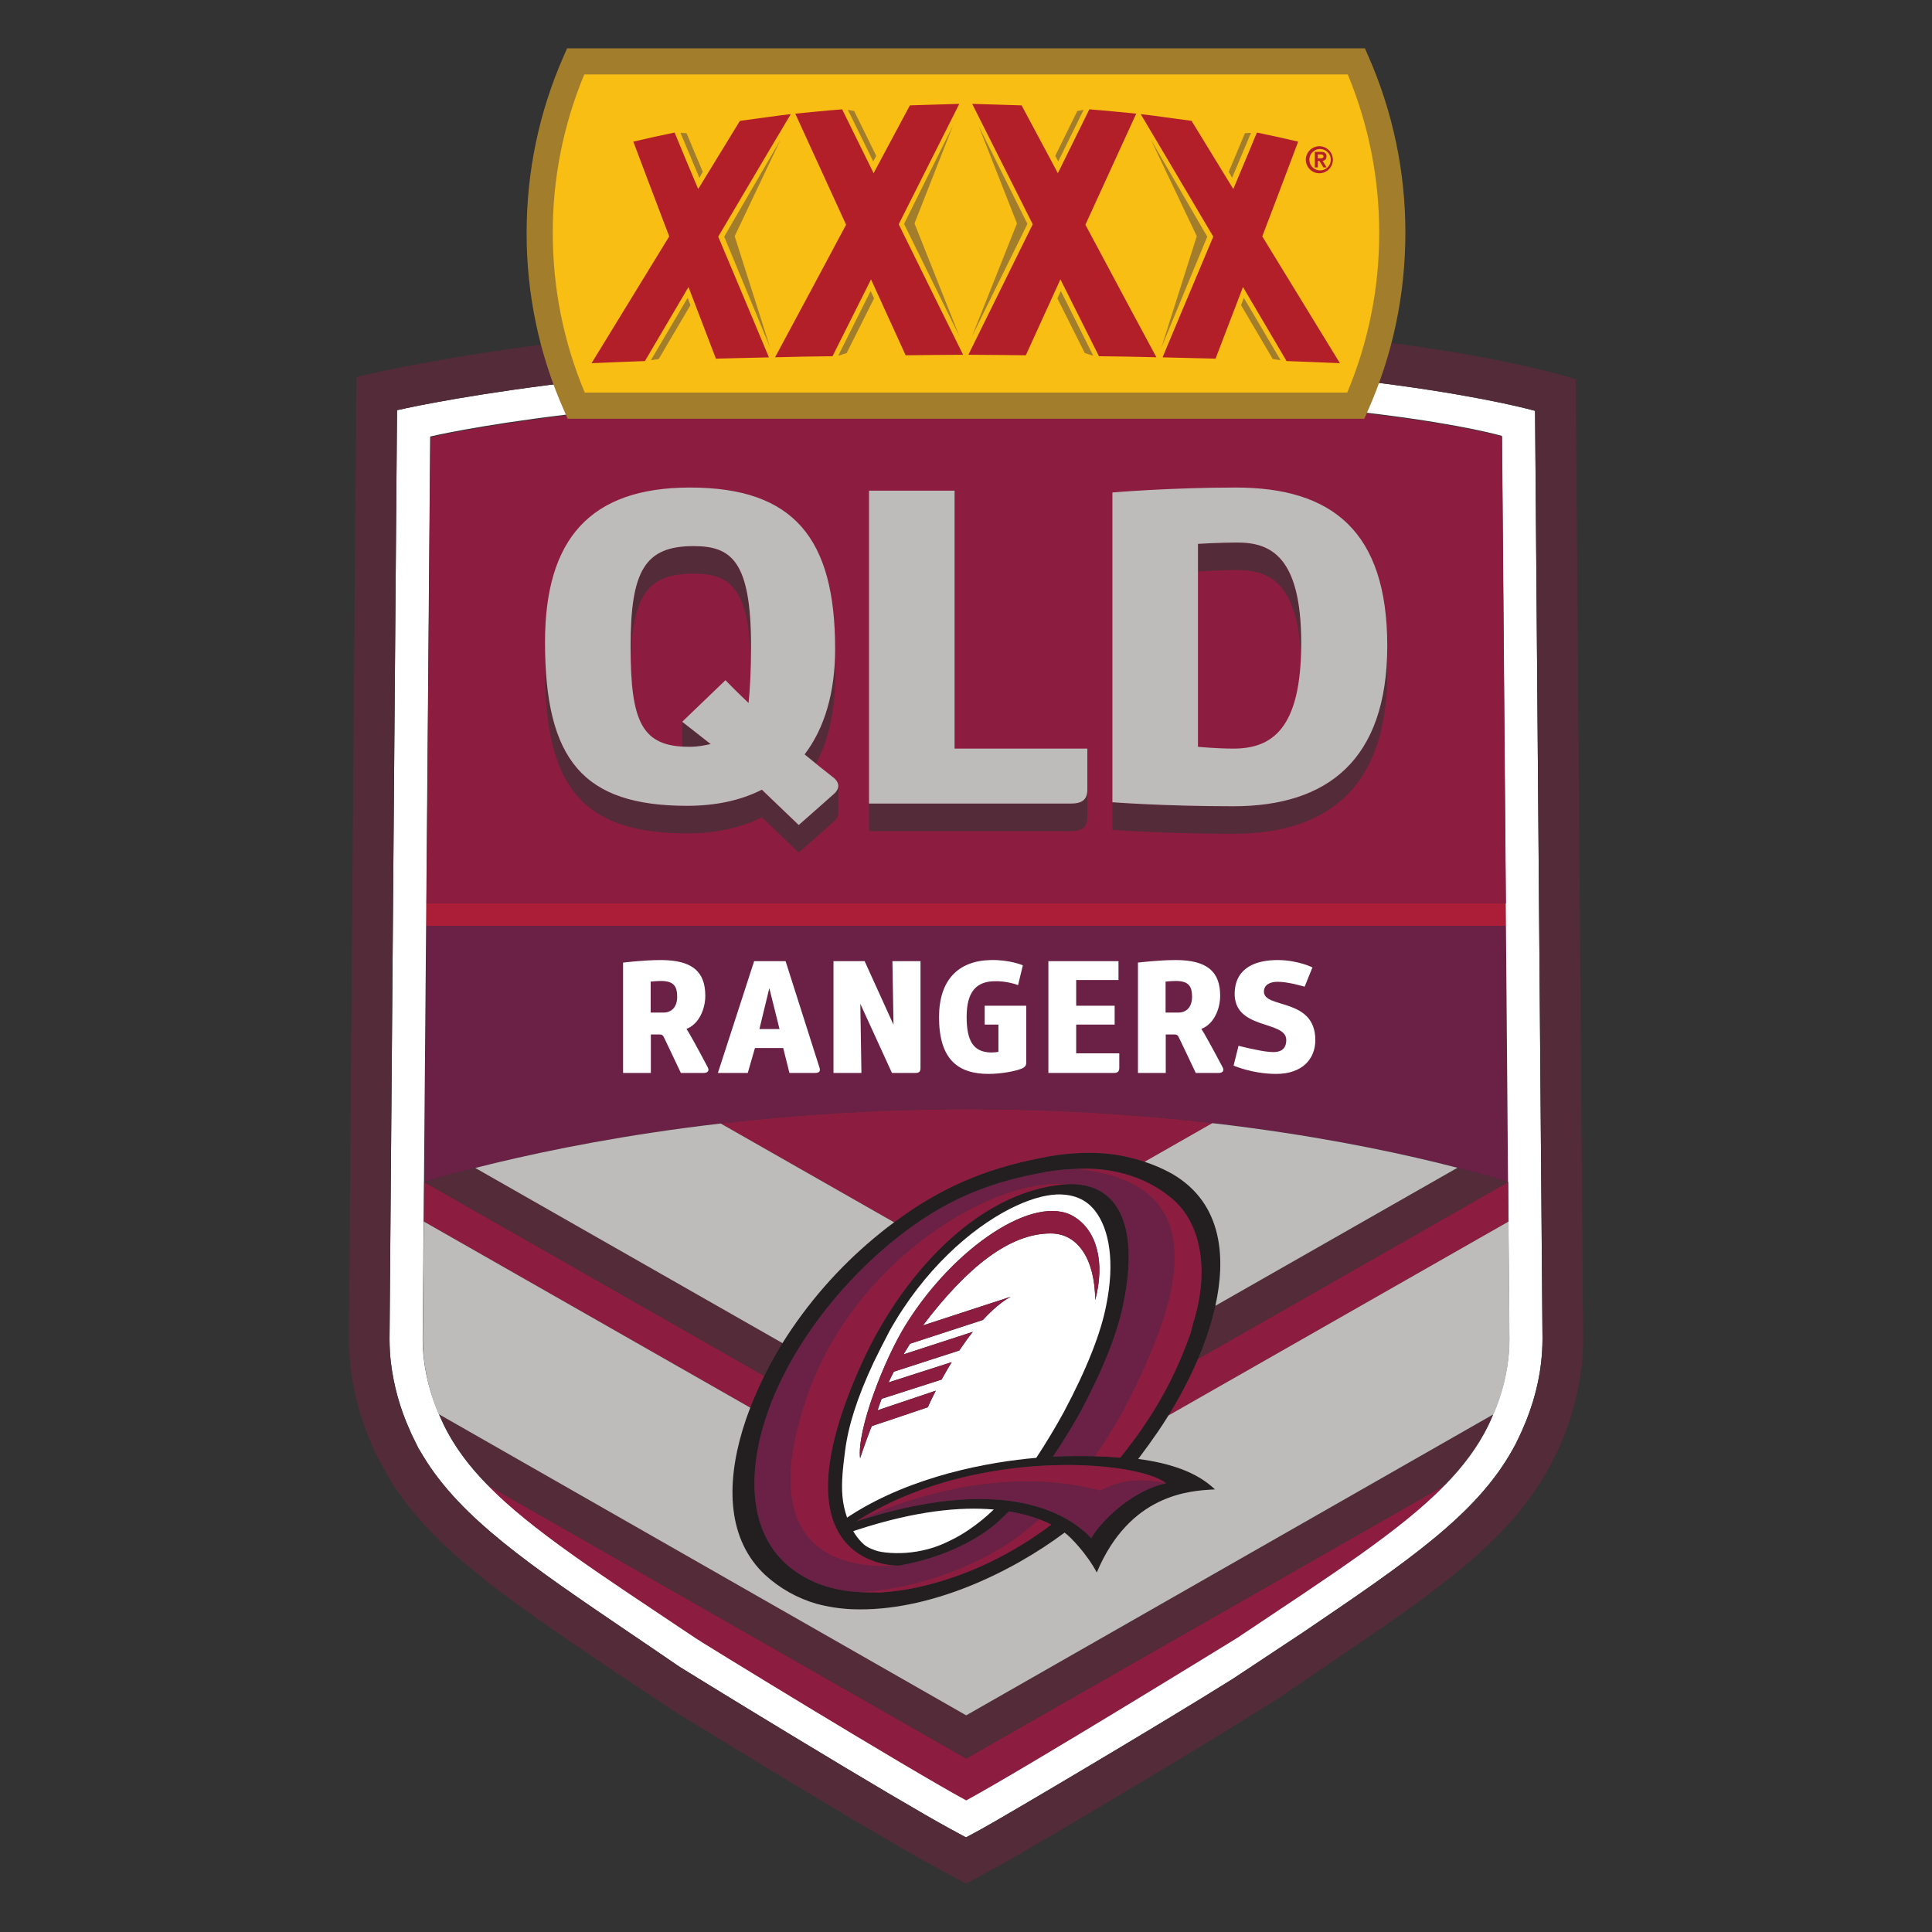
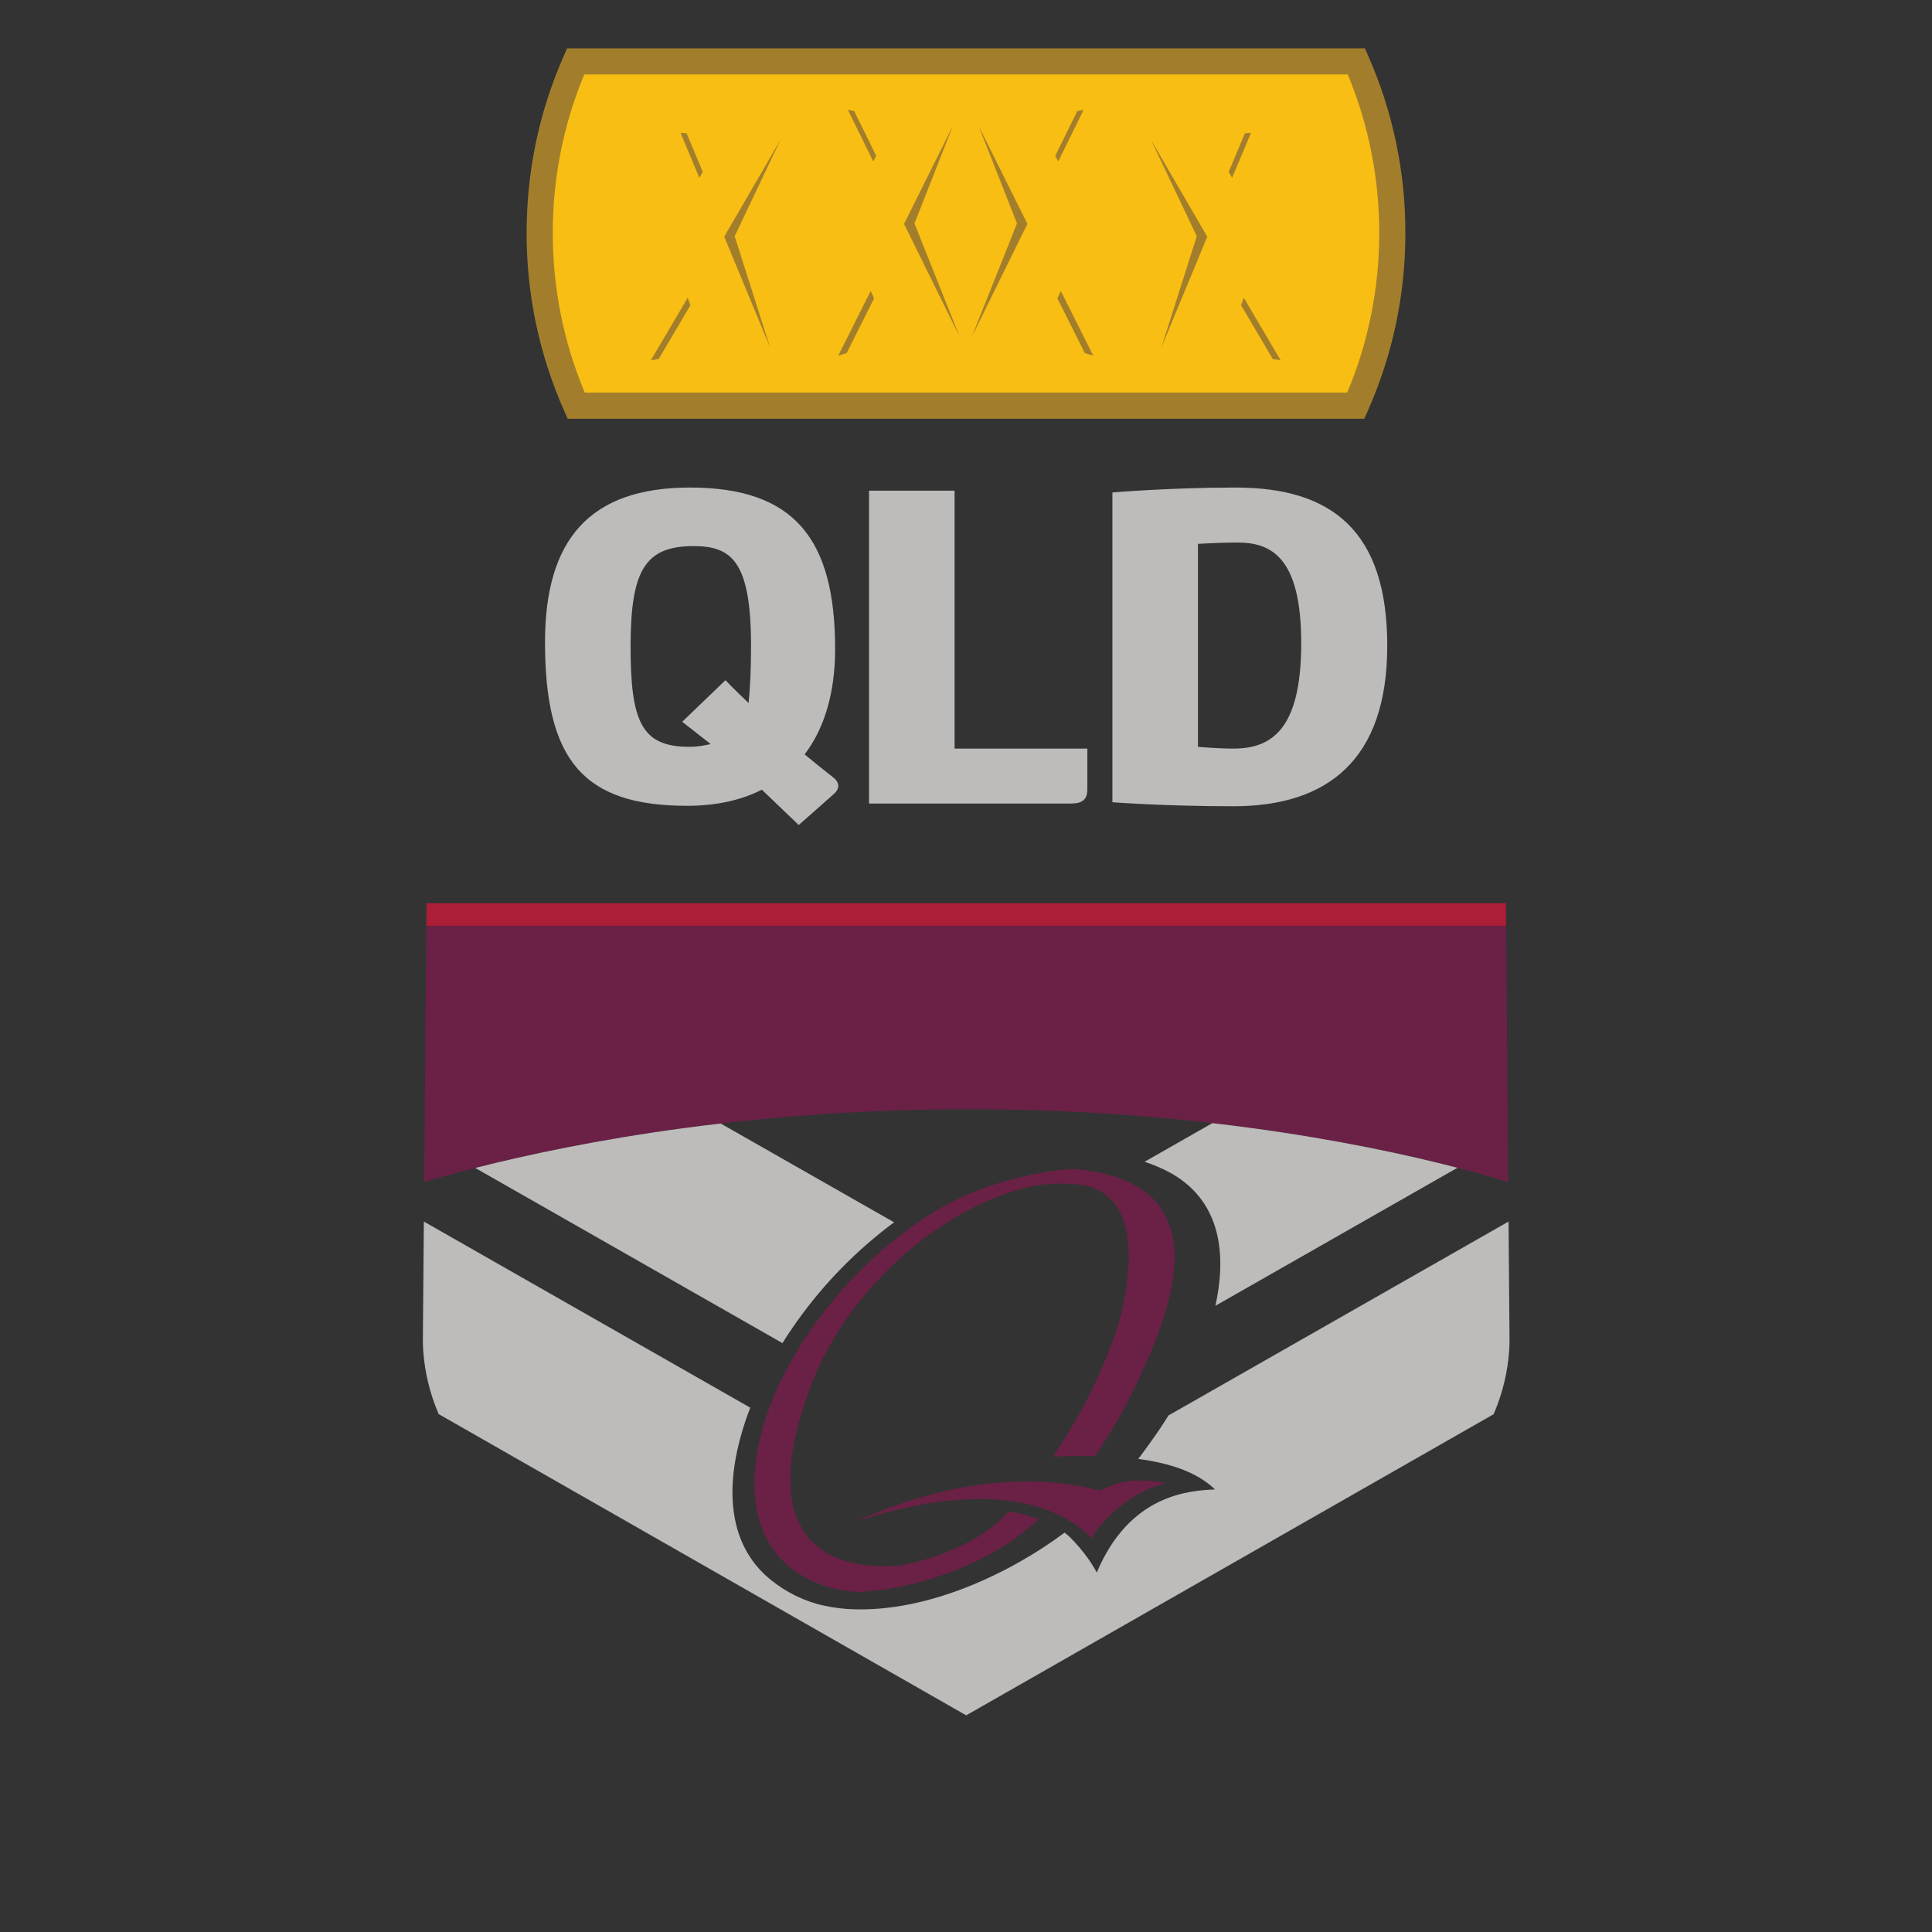
<svg xmlns="http://www.w3.org/2000/svg" clip-rule="evenodd" fill-rule="evenodd" stroke-linejoin="round" stroke-miterlimit="1.414" viewBox="0 0 100 100">
  <rect x="0" y="0" width="100" height="100" fill="#333333" stroke="none" />
  <g fill-rule="nonzero">
    <path d="m77.947 46.751h-55.872l-.01 1.173h55.892z" fill="#ac1d37" />
-     <path d="m56.484 79.617c-1.379-1.473-4.869-3.242-12.157-.87h-.002c.747-.471 1.53-.883 2.341-1.232 5.565-2.39 11.953-1.818 13.534-.848.022.015.111.071.161.112-1.643.311-3.337 1.876-3.877 2.838zm-12.321-.366.194-.063c3.033-.988 5.335-1.207 7.08-1.055-.395.38-.82.727-1.273 1.036-.335.23-.688.433-1.057.604-.252.126-.512.234-.779.322-.384.124-.78.209-1.181.255h-.001c-.67.081-1.468.033-1.853-.107-.382-.141-.523-.233-.709-.429-.163-.17-.304-.359-.421-.563zm9.474-3.794c-2.44.211-6.405.922-9.597 2.965l-.196.129c-.126-.36-.207-.734-.24-1.114-.063-.74.033-1.525.133-2.306.163-1.299.601-2.724 1.481-4.611.125-.271.69-1.381.828-1.636 1.778-3.165 4.198-5.278 6.226-6.314.923-.471 1.767-.719 2.431-.744.809-.023 1.489.22 1.972.84.755.963 1.032 2.682.586 4.874-.27 1.436-1.012 3.323-2.198 5.548-.443.809-.919 1.599-1.426 2.369zm-5.349 6.503c-.768.218-1.555.365-2.351.437s-.219.019-.664.026c-.189.008-.372 0-.552-.004-.051 0-.248-.011-.315-.018-.485-.025-.966-.102-1.435-.23-.773-.204-1.495-.57-2.117-1.073-2.464-2.043-2.147-5.901-.59-9.306 1.208-2.649 3.393-5.551 6.275-7.809 2.217-1.735 4.36-2.701 7.173-3.242l.013-.003h.016c.492-.109.992-.18 1.495-.212.163-.008.259-.022.421-.022-.013-.004-.006 0 0 0 2.816-.163 4.44 1.073 4.939 1.48 1.732 1.389 1.943 4.083 1.162 6.492-.028.089-.105.445-.133.534-.623 1.739-1.336 3.22-2.528 4.959-.354.507-.726 1.001-1.115 1.481-.44-.04-.882-.065-1.324-.074-.674-.019-1.349-.014-2.023.015-.041.004-.09.004-.137.007.474-.699.945-1.466 1.42-2.306 1.203-2.257 1.956-4.171 2.243-5.699.826-4.062-.33-6.312-3.091-6.09-4.56.397-8.456 4.812-10.468 9.261-4.837 10.674 1.91 10.474 1.91 10.474 2.456-.415 4.315-1.491 5.168-2.291.183-.163.362-.336.544-.518.588.1 1.108.234 1.551.404.234.085.444.177.64.281-2.063 1.558-4.197 2.528-6.127 3.046zm10.627-6.447c.299-.388.729-.981 1.02-1.41 1.349-1.974 2.366-4.12 2.861-6.041.624-2.41.761-5.633-2.132-7.31-1.006-.577-2.402-.988-3.641-1.062-.467-.026-.95-.026-1.437.008-.61.04-1.158.118-1.718.24-3.068.588-5.528 1.699-7.957 3.605-2.145 1.657-3.979 3.682-5.415 5.981-.005.003-.009.014-.012.018l-.006.011c-2.398 3.913-3.897 9.113-.888 11.955.765.704 1.684 1.22 2.683 1.507.592.158 1.2.251 1.813.278 3.998.166 8.263-1.907 11.016-3.964.296.203 1.158 1.102 1.667 2.064 1.704-4.048 4.782-4.241 6.12-4.3-.975-.937-2.398-1.366-3.974-1.58z" fill="#231f20" />
    <path d="m53.741 60.738c.492-.109.992-.18 1.495-.212.163-.008.259-.022.421-.022 3.77.378 7.136 2.247 3.714 9.927-.353.795-1.196 2.798-2.713 4.945-.674-.019-1.349-.014-2.023.015-.041.004-.09.004-.137.007.474-.699.945-1.466 1.42-2.306 1.203-2.257 1.956-4.171 2.243-5.699.802-3.957-.274-6.193-2.882-6.101-.015 0-.044-.007-.044-.007-3.68-.385-11.009 3.802-13.489 11.048-2.497 7.284 1.043 8.913 4.55 8.716.021 0 .216-.011.216-.011 2.456-.415 4.315-1.491 5.168-2.291.183-.163.362-.336.544-.518.588.1 1.108.234 1.551.404-.408.358-.83.71-1.286 1.04-.971.699-4.036 2.517-8.083 2.728-.485-.025-.966-.102-1.435-.23-.773-.204-1.495-.57-2.117-1.073-2.464-2.043-2.147-5.901-.59-9.306 1.208-2.649 3.393-5.551 6.275-7.809 2.217-1.735 4.36-2.701 7.173-3.242l.013-.003zm6.609 16.03c-1.302-.23-2.262-.215-3.398.391-2.496-.677-6.969-.988-12.625 1.588 7.288-2.372 10.778-.603 12.157.87.54-.962 2.234-2.527 3.877-2.838zm17.607-28.844.11 13.259c-4.297-1.321-14.399-3.769-27.915-3.769-13.675 0-23.828 2.472-28.197 3.762l.11-13.252z" fill="#6a2145" />
  </g>
-   <path d="m79.454 21.265s-9.12-2.634-29.454-2.634c-18.406 0-29.45 2.601-29.45 2.601l-.388 48.072c0 .213.008.442.02.652.013.205.029.399.051.578.146 1.203.474 2.376.972 3.48l.113.256.337.686.261.432c1.934 3.196 5.576 5.667 10.619 9.089.782.53 1.607 1.089 2.458 1.674l.242.161 1.596.982c1.071.658 2.532 1.549 4.093 2.494 4.061 2.459 6.917 4.144 8.258 4.872l.819.444.818-.444c1.024-.556 9.336-5.471 12.979-7.755l3.675-2.433c5.386-3.654 8.943-6.067 10.819-9.442l.143-.258.126-.256c.648-1.319 1.055-2.664 1.208-3.988.045-.407.068-.815.07-1.224l-.385-48.039zm-29.453 71.887c3.138-1.704 13.876-8.318 14.019-8.405 7.089-4.738 11.177-7.281 13-10.984l.002-.003c.569-1.158.911-2.292 1.041-3.421.038-.344.058-.689.06-1.035l-.384-46.742s-7.42-2.216-27.739-2.216c-18.416 0-27.734 2.249-27.734 2.249l-.389 46.709c-.001.346.02.692.061 1.035.129 1.128.471 2.26 1.038 3.417.002 0 .003.002.003.004 1.822 3.702 5.973 6.284 13.002 10.987-.005.026 10.881 6.701 14.019 8.405zm-2.855-12.802c-.67.081-1.468.033-1.853-.107-.382-.141-.523-.233-.709-.429-.163-.17-.304-.359-.421-.563l.194-.063c3.033-.988 5.335-1.207 7.08-1.055-.395.38-.82.727-1.273 1.036-.335.23-.688.433-1.057.604-.252.126-.512.234-.779.322-.384.124-.78.209-1.181.255zm9.529-17.684c-.483-.62-1.163-.863-1.972-.84-.664.025-1.508.273-2.431.744-2.028 1.036-4.448 3.149-6.226 6.314-.284.541-.56 1.086-.828 1.636-.88 1.887-1.318 3.312-1.481 4.611-.1.781-.196 1.566-.133 2.306.03.378.116.752.24 1.114l.196-.129c3.192-2.043 7.157-2.754 9.597-2.965.507-.77.983-1.56 1.426-2.369 1.186-2.225 1.928-4.112 2.198-5.548.446-2.192.169-3.911-.586-4.874zm.014 4.622c-.02-2.15-.92-3.441-2.294-3.445-2.119-.008-4.314 1.714-6.626 4.762l4.548-1.486c-.447.24-.941.655-1.44 1.201l-3.771 1.23c-.008.015-.243.385-.345.555l3.594-1.17c-.237.296-.472.623-.703.967l-3.387 1.095c-.095.188-.191.374-.276.558l3.27-1.051c-.177.293-.354.593-.525.903l-3.099.993c-.079.2-.148.396-.213.596l3.013-1.014c-.145.283-.283.569-.414.858-.678.234-2.104.707-2.886.97-.042.015-.443 1.144-.617 1.67-.173-1.452 1.234-5.082 2.358-6.9 2.501-4.034 6.696-6.839 8.714-5.607 1.176.714 1.621 2.354 1.099 4.315zm10.838-16.216s-.826-.255-1.397-.255c-.412 0-.71.164-.71.512 0 .892 2.661.297 2.661 2.504 0 .983-.678 1.752-2.025 1.752-1.231 0-2.206-.43-2.206-.43l.256-1.025s1.058.273 1.595.314c.554.058.876-.107.876-.619 0-1.033-2.752-.488-2.67-2.472.059-1.339 1.207-1.661 2.216-1.661 1.049 0 1.809.38 1.809.38zm-15.849 1.959h-.711v-.975h2.149v2.967c0 .14-.091.223-.198.273-.314.14-1.067.289-1.753.289-1.611 0-2.561-.785-2.561-2.934 0-1.926.991-2.918 2.661-2.959 1-.025 1.677.273 1.677.273l-.248 1.025s-.595-.24-1.305-.199c-.826.042-1.356.513-1.356 1.835 0 1.232.331 1.843 1.282 1.851.14 0 .255-.016.363-.033zm-17.99 2.504h-1.438v-5.711s1.057-.132 1.95-.132c1.637 0 2.306.603 2.306 1.851 0 .662-.314 1.463-.975 1.711.115.157.578 1 1.099 1.984.099.182 0 .297-.198.297h-1.191s-.851-1.801-.884-1.859c-.05-.099-.099-.132-.215-.132h-.454zm24.205-4.81h-2.19v1.331h1.991v.975h-1.991v1.488h2.231v.752c0 .19-.083.264-.281.264h-3.389v-5.785h3.629zm2.446 4.81h-1.439v-5.711s1.058-.132 1.951-.132c1.636 0 2.305.603 2.305 1.851 0 .662-.313 1.463-.975 1.711.116.157.579 1 1.1 1.984.098.182 0 .297-.199.297h-1.19s-.851-1.801-.884-1.859c-.05-.099-.1-.132-.216-.132h-.453zm-15.752 0h-1.446v-5.785h1.612l1.495 3.29-.057-3.29h1.454v5.529c0 .19-.074.256-.256.256h-1.222l-1.637-3.578zm-5.883 0h-1.546l1.876-5.785h1.628s1.761 5.521 1.761 5.529c.05.182-.033.256-.232.256h-1.33l-.322-1.289h-1.463zm.603-2.272h1.041l-.528-2.116zm-4.256-1.67c0-.554-.19-.818-.843-.818-.231 0-.529.033-.529.033v1.603h.662c.413 0 .71-.281.71-.818zm26.65 0c0-.554-.19-.818-.843-.818-.231 0-.528.033-.528.033v1.603h.661c.413 0 .71-.281.71-.818z" fill="#fff" />
  <g fill-rule="nonzero">
-     <path d="m74.786 76.873c.195-.199.21-.214.003-.002l-.003.002-.054.054c-2.273 2.31-5.753 4.548-10.702 7.856-.143.087-10.881 6.701-14.019 8.406-3.139-1.705-14.025-8.38-14.02-8.406-4.943-3.309-8.459-5.567-10.746-7.904l24.766 14.141zm-26.498 5.087c-.768.218-1.555.365-2.351.437s-.219.019-.664.026c-.189.008-.372 0-.552-.004-.051 0-.248-.011-.315-.018 4.047-.211 7.112-2.029 8.083-2.728.456-.33.878-.682 1.286-1.04.234.085.444.177.64.281-2.063 1.558-4.197 2.528-6.127 3.046zm-6.542-9.627c2.48-7.246 9.809-11.433 13.489-11.048 0 0 .029.007.044.007-.068.004-.136.004-.209.011-4.56.397-8.456 4.812-10.468 9.261-4.837 10.674 1.91 10.474 1.91 10.474s-.195.011-.216.011c-3.507.197-7.047-1.432-4.55-8.716zm2.581 6.414h-.002c.747-.471 1.53-.883 2.341-1.232 5.565-2.39 11.953-1.818 13.534-.848.058.034.106.071.15.101-1.302-.23-2.262-.215-3.398.391-2.496-.677-6.969-.988-12.625 1.588zm11.263-15.774c1.176.714 1.621 2.354 1.099 4.315-.02-2.15-.92-3.441-2.294-3.445-2.119-.008-4.314 1.714-6.626 4.762l4.548-1.486c-.447.24-.941.655-1.44 1.201l-3.771 1.23c-.008.015-.243.385-.345.555l3.594-1.17c-.237.296-.472.623-.703.967l-3.387 1.095c-.095.188-.191.374-.276.558l3.27-1.051c-.177.293-.354.593-.525.903l-3.099.993c-.079.2-.148.396-.213.596l3.013-1.014c-.145.283-.283.569-.414.858-.678.234-2.104.707-2.886.97-.042.015-.443 1.144-.617 1.67-.173-1.452 1.234-5.082 2.355-6.9 2.504-4.034 6.699-6.839 8.717-5.607zm.612-2.483c2.482.011 3.928 1.114 4.394 1.494 1.732 1.389 1.943 4.083 1.162 6.492-.028.089-.105.445-.133.534-.623 1.739-1.336 3.22-2.528 4.959-.354.507-.726 1.001-1.115 1.481-.44-.04-.882-.065-1.324-.074 1.517-2.147 2.36-4.15 2.713-4.945 3.422-7.68.056-9.549-3.714-9.927l.033-.001c.164-.009.325-.014.481-.013zm4.278 12.774 17.603-10.037-.017-2.047-16.053 9.152c-.435 1.015-.948 1.995-1.533 2.932zm-20.922-2.048-17.603-10.035-.016 2.046 16.893 9.633c.214-.556.459-1.107.726-1.644zm14.31-11.278c.56-.122 1.108-.2 1.718-.24.487-.034.97-.034 1.437-.008.758.053 1.506.202 2.226.445l3.514-2c-4.186-.482-8.397-.722-12.611-.721-4.737 0-9.051.297-12.849.739l8.978 5.115c2.31-1.734 4.675-2.772 7.587-3.33zm1.783.565.006.001c-.004 0-.009-.002-.007-.002zm22.296-13.752-.198-24.153s-7.421-2.215-27.738-2.215c-18.417 0-27.735 2.249-27.735 2.249l-.2 24.119z" fill="#8d1c41" />
-     <path d="m81.56 19.632s-9.193-3.149-31.56-3.149c-19.727 0-31.555 3.033-31.555 3.033l-.388 49.788c-.001.491.027.981.085 1.469.156 1.364.538 2.74 1.137 4.093l.155.359.681 1.253c2.173 3.591 6 6.188 11.237 9.74.78.529 3.74 2.479 3.74 2.479l.637.392c1.075.658 2.54 1.552 4.104 2.5 2.85 1.725 6.61 3.98 8.344 4.921l1.824.99 1.823-.99c1.094-.594 9.501-5.569 13.093-7.821l1.263-.79c.858-.588 2.473-1.684 2.473-1.684 5.617-3.81 9.36-6.35 11.479-10.163l.046-.092.273-.514c.754-1.536 1.229-3.111 1.41-4.688.024-.214.043-.43.06-.692.015-.275.022-.525.022-.762zm-1.741 50.319c-.014.203-.03.39-.05.577-.153 1.324-.56 2.669-1.208 3.988l-.126.256-.143.258c-1.876 3.375-5.433 5.788-10.819 9.442l-3.675 2.433c-3.643 2.284-11.955 7.199-12.979 7.755l-.818.444-.819-.444c-1.341-.728-4.197-2.413-8.258-4.872-1.367-.827-2.731-1.658-4.093-2.494l-1.596-.982-.242-.161c-.851-.585-1.676-1.144-2.458-1.674-5.043-3.422-8.685-5.893-10.619-9.089l-.261-.432-.337-.686-.113-.256c-.498-1.104-.826-2.277-.972-3.48-.023-.192-.04-.385-.051-.578-.012-.21-.02-.439-.02-.652l.388-48.072s11.044-2.601 29.45-2.601c20.334 0 29.454 2.634 29.454 2.634l.385 48.039c0 .2-.007.41-.02.647zm-29.808 18.835-27.285-15.582c.084.196.165.391.261.588.002.001.002.002.002.003.54 1.099 1.291 2.098 2.255 3.083l24.767 14.142 24.778-14.149c.956-.98 1.701-1.975 2.241-3.072l.002-.004c.096-.196.178-.391.261-.586zm-9.533-19.233.006-.011c.003-.004.007-.015.012-.018.002-.001.003-.003.004-.005l-15.901-9.066c-1.032.263-1.919.51-2.644.723v.005l17.603 10.035c.284-.572.593-1.129.92-1.663zm22.318-1.491c-.204.775-.466 1.534-.783 2.27l16.05-9.15c-.869-.265-1.745-.512-2.625-.738l-12.529 7.143c-.035.161-.073.32-.113.475zm-19.621-26.979c-.254.231-1.833 1.619-1.833 1.619l-1.908-1.828c-1.095.556-2.393.834-3.868.834-5.123 0-7.161-2.157-7.338-7.657-.007.203-.018.403-.018.615 0 6.108 1.985 8.468 7.356 8.468 1.475 0 2.773-.278 3.868-.834l1.908 1.828s1.579-1.388 1.833-1.619c.15-.136.226-.288.209-.446h.003v-1.353c-.01.132-.085.258-.212.373zm20.664.648c-3.614 0-6.261-.208-6.261-.208v1.425s2.647.208 6.261.208c4.86 0 7.965-2.382 7.965-8.306 0-.256-.012-.496-.023-.739-.236 5.415-3.276 7.62-7.942 7.62zm-8.423 1.287h-10.435v-1.426h10.435c.611 0 .865-.208.865-.74v1.426c0 .531-.254.74-.865.74zm-12.033-2.401h.004v.042c.001.012.001.025 0 .037v-.037c0-.014-.002-.028-.004-.042zm-1.145-1.086c.64-1.216.988-2.723.988-4.518 0-.276-.009-.54-.019-.802-.094 1.999-.636 3.619-1.56 4.836.211.174.409.337.591.484zm-6.915-2.184-.012.011 1.476 1.157c-.382.07-.611.139-1.119.139-.127 0-.246-.005-.363-.013v-1.294zm.573-9.081c-2.519 0-3.257 1.273-3.257 5.205 0 .26.003.506.008.743.087-3.398.882-4.522 3.249-4.522 1.87 0 2.88.702 2.97 4.605.005-.266.008-.547.008-.849 0-4.419-1.018-5.182-2.978-5.182zm28.147-.185c-.942 0-2.036.069-2.036.069v1.426s1.094-.07 2.036-.07c1.611 0 3.131.626 3.292 4.507.011-.232.016-.473.016-.727 0-4.511-1.603-5.205-3.308-5.205z" fill="#532b39" />
    <path d="m38.423 74.054c-.838 2.814-.772 5.623 1.167 7.454.765.704 1.684 1.22 2.683 1.507.592.158 1.2.251 1.813.278 3.998.166 8.263-1.907 11.016-3.964.296.203 1.158 1.102 1.667 2.064 1.704-4.048 4.782-4.241 6.12-4.3-.975-.937-2.398-1.366-3.974-1.58l.008-.011.058-.075c.293-.386.683-.925.954-1.324.189-.277.37-.557.545-.839l17.603-10.037.011 1.342.039 4.771c0 .183-.007.367-.017.551-.078 1.141-.351 2.26-.807 3.309l-27.298 15.586-27.304-15.592c-.454-1.047-.725-2.164-.802-3.303-.012-.183-.017-.367-.017-.551l.039-4.77.012-1.343 16.893 9.633c-.144.374-.274.751-.389 1.128zm-2.945-15.674c.595-.079 1.203-.155 1.825-.227l8.978 5.115c-.123.093-.247.178-.37.275-.213.163-.421.335-.629.507l-.044.036c-1.856 1.55-3.455 3.384-4.738 5.433l-15.901-9.066c2.66-.675 6.303-1.456 10.761-2.057zm25.096 2.324c-.425-.231-.871-.422-1.331-.571l3.509-2c.664.077 1.311.158 1.943.243l.105.015c4.405.596 8.011 1.372 10.638 2.053l-12.529 7.143c.516-2.343.462-5.266-2.245-6.835-.023-.013-.048-.024-.071-.038zm-17.399-19.621c-.254.231-1.833 1.619-1.833 1.619l-1.908-1.828c-1.095.556-2.393.834-3.868.834-5.371 0-7.356-2.36-7.356-8.468 0-5.321 2.316-8.005 7.508-8.005 5.395 0 7.508 2.66 7.508 8.352 0 2.291-.56 4.118-1.579 5.46.512.424 1.029.84 1.553 1.249.28.278.23.556-.025.787zm28.629-7.658c0 5.923-3.105 8.306-7.965 8.306-3.614 0-6.261-.208-6.261-.208v-16.033s2.978-.255 6.388-.255c4.963 0 7.838 2.243 7.838 8.19zm-22.395 5.322h6.872v2.105c0 .532-.254.74-.865.74h-10.435v-16.195h4.428zm17.942-5.461c0-4.511-1.603-5.205-3.308-5.205-.942 0-2.036.069-2.036.069v10.504s.966.093 1.832.093c1.985 0 3.512-.996 3.512-5.461zm-34.712.185c0 3.911.585 5.183 3.029 5.183.508 0 .737-.069 1.119-.139l-1.476-1.157 2.239-2.151s.484.509 1.196 1.179c.077-.763.128-1.689.128-2.938 0-4.419-1.018-5.182-2.978-5.182-2.519 0-3.257 1.273-3.257 5.205z" fill="#bdbcbb" />
    <path d="m70.205 3.177h-40.409c-1.231 2.798-1.865 5.822-1.861 8.878 0 3.184.675 6.209 1.889 8.943h40.352c1.249-2.816 1.893-5.863 1.889-8.943.004-3.056-.63-6.08-1.86-8.878z" fill="#f9be13" />
    <path d="m70.616 21.675h-41.233l-.178-.403c-1.29-2.901-1.954-6.042-1.947-9.217 0-3.18.645-6.259 1.918-9.151l.178-.404h41.292l.178.404c1.271 2.883 1.924 6 1.918 9.151 0 3.206-.656 6.307-1.947 9.217zm-.857-17.822h-39.517c-1.081 2.599-1.636 5.387-1.63 8.202 0 2.868.557 5.646 1.656 8.266h39.464c1.099-2.617 1.662-5.428 1.656-8.266 0-2.844-.548-5.6-1.629-8.202zm-35.665 14.731-.404.06 1.904-3.231.144.381zm31.784 0 .406.06-1.904-3.231-.145.381zm-20.636-3.141-.177-.384-1.68 3.354.437-.136zm9.488 0 .177-.384 1.681 3.354-.437-.136zm-14.325-8.219-2.92 5.027 2.377 5.74-1.835-5.765zm19.162 0 2.921 5.027-2.376 5.74 1.833-5.765zm-10.244-.716-2.531 5.081 2.872 5.826-2.33-5.851zm1.326 0 2.531 5.081-2.872 5.826 2.33-5.851zm13.787.39-.838 1.999.176.305.978-2.328zm-28.899 0 .84 1.999-.178.305-.978-2.328zm8.675-1.151-.326-.061 1.313 2.67.154-.29zm11.548 0 .328-.061-1.314 2.67-.154-.29z" fill="#a27e2c" />
-     <path d="m40.93 5.908c-.564.057-2.033.273-2.632.347-.13.209-1.019 1.664-2.16 3.529-.411-.973-.818-1.947-1.221-2.923-.578.116-1.452.308-2.136.47.115.318.949 2.517 1.857 4.905-1.337 2.189-2.676 4.376-4.018 6.562.846-.042 2.022-.078 2.76-.109.4-.685 1.257-2.141 2.256-3.833.646 1.693 1.204 3.154 1.419 3.708.799-.025 2.01-.045 2.744-.067-.355-.863-1.517-3.618-2.624-6.248 1.755-2.973 3.479-5.886 3.755-6.341zm28.422 12.89c-.643-1.047-2.366-3.861-4.017-6.562.624-1.633 1.243-3.268 1.857-4.905-.71-.167-1.422-.324-2.136-.47-.155.382-.626 1.507-1.221 2.923l-2.16-3.529c-.601-.074-2.068-.29-2.632-.347.276.455 1.999 3.368 3.755 6.341-1.107 2.63-2.269 5.385-2.625 6.248.734.022 1.945.042 2.744.067.215-.554.774-2.015 1.419-3.708 1 1.692 1.856 3.148 2.256 3.833.738.031 1.914.067 2.76.109zm-19.502-.435c-.483-.969-1.938-3.921-3.333-6.755 1.043-2.078 2.088-4.155 3.135-6.231-.584.019-1.742.048-2.557.077-.248.459-.976 1.821-1.878 3.51l-1.628-3.305c-.915.07-1.732.159-2.427.223.349.761 1.461 3.189 2.631 5.75-1.221 2.289-2.446 4.576-3.676 6.861.712-.024 2.148-.047 2.974-.055.374-.75 1.126-2.248 1.993-3.978.771 1.688 1.445 3.167 1.791 3.929.719-.007 2.242-.025 2.975-.026zm8.961-12.481c-.695-.064-1.513-.153-2.427-.223l-1.629 3.305c-.901-1.689-1.63-3.051-1.877-3.51-.816-.029-1.974-.058-2.557-.077.393.778 1.74 3.457 3.133 6.231-1.107 2.253-2.217 4.505-3.331 6.755.732.001 2.256.019 2.973.026l1.791-3.929c.869 1.73 1.621 3.228 1.994 3.978.827.008 2.262.031 2.974.055-.522-.962-2.127-3.963-3.675-6.861 1.17-2.561 2.28-4.989 2.631-5.75zm9.515 1.687c-.012-.001-.025-.001-.037-.001-.384 0-.7.316-.7.7s.316.7.7.7c.012 0 .025 0 .037-.001.369-.02.663-.329.663-.699s-.294-.679-.663-.699zm0 1.253c-.304-.001-.554-.251-.554-.555s.251-.555.555-.555h.001c.304.001.554.251.554.555s-.251.555-.555.555zm-.117-.159h-.155v-.803h.309c.192 0 .296.066.296.235 0 .147-.088.217-.203.229l.208.339h-.166l-.205-.333h-.084zm.128-.67h-.128v.203h.128c.092 0 .166-.011.166-.102 0-.085-.074-.101-.166-.101z" fill="#b31f28" />
  </g>
</svg>